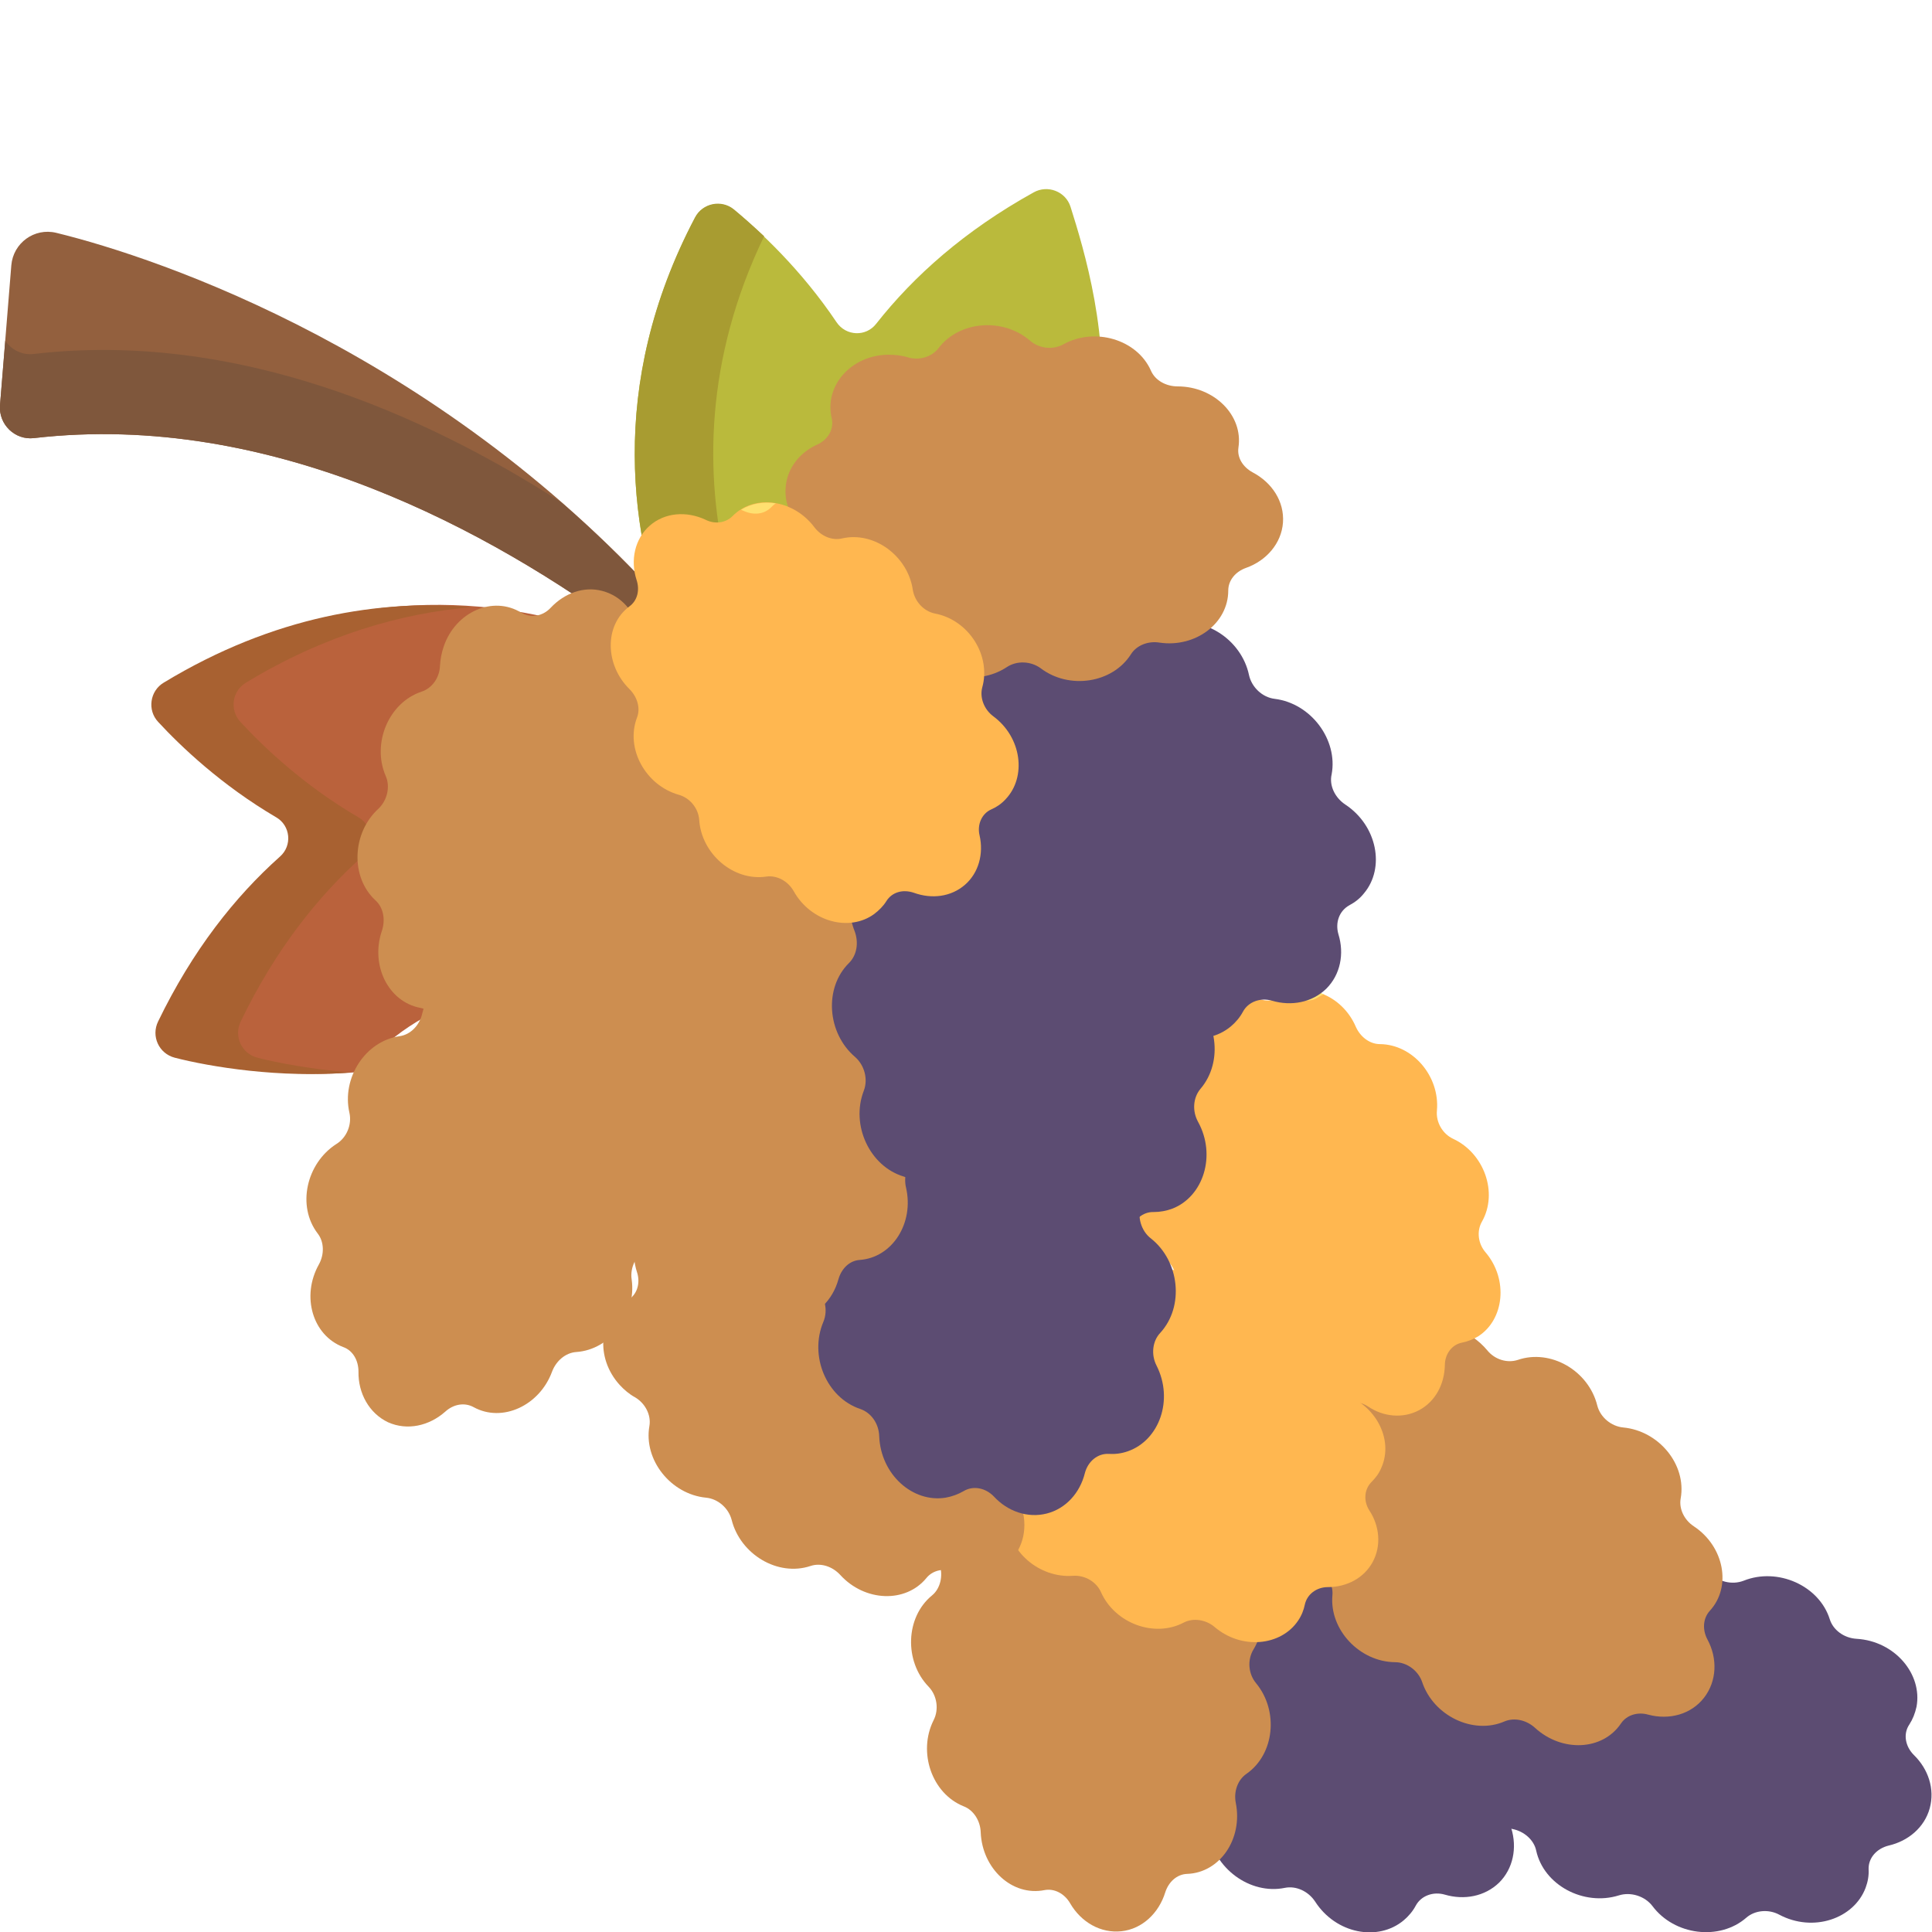
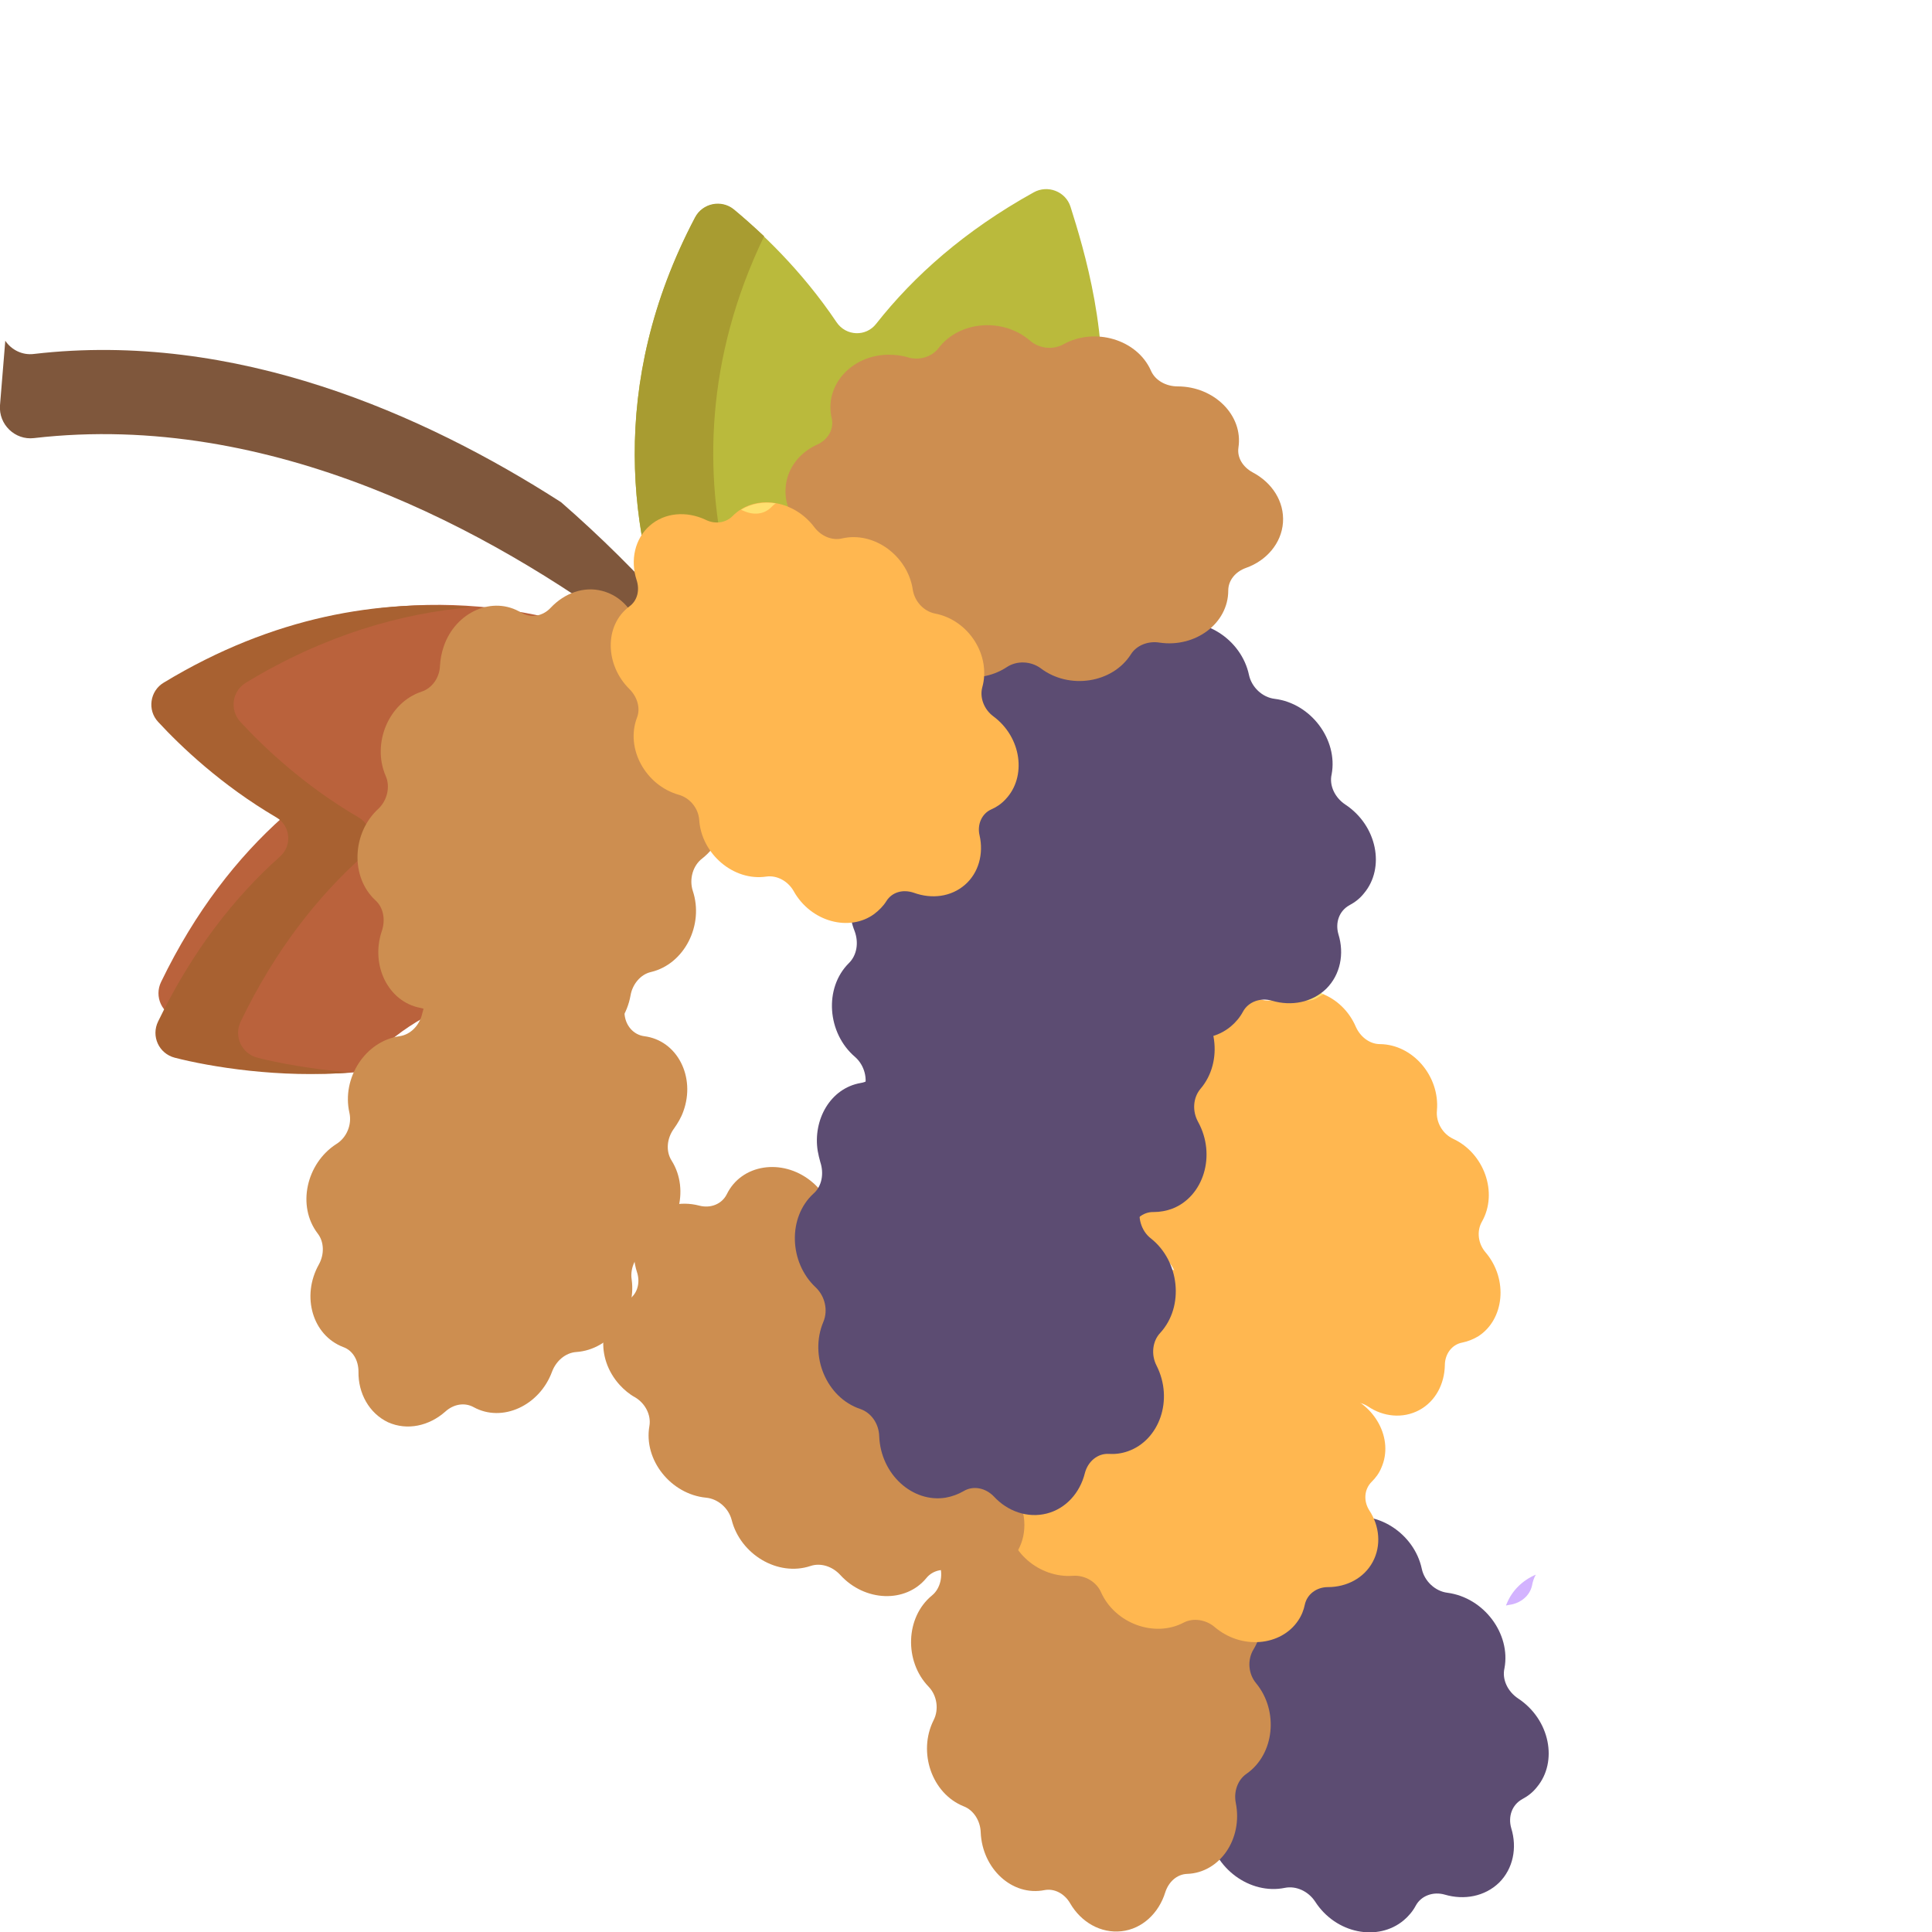
<svg xmlns="http://www.w3.org/2000/svg" version="1.1" id="Capa_1" x="0px" y="0px" viewBox="0 0 512 512" style="enable-background:new 0 0 512 512;" xml:space="preserve">
  <style type="text/css">
	.st0{fill:#5C4C72;}
	.st1{fill:#D3B3FF;}
	.st2{fill:#CD8E50;}
	.st3{fill:#FFB750;}
	.st4{fill:#FFE070;}
	.st5{fill:#93603E;}
	.st6{fill:#7F573C;}
	.st7{fill:#BA623C;}
	.st8{fill:#A86131;}
	.st9{fill:#BABA3C;}
	.st10{fill:#A89C31;}
</style>
  <g>
-     <path class="st0" d="M462.1,418.9c-3.1,1.2-6.8,0.3-9-2.2c-6.5-7.3-18.4-8-24.9-1.2c-2,2.1-5.4,2.7-8.4,1.6   c-9.2-3.4-19.5,1.2-21.2,10.1c-0.5,2.7-2.9,4.7-6,5.1c-5.9,0.8-10.8,4.6-12.4,10.1c-1.6,5.5,0.7,11.3,5.3,15.1   c2.4,1.9,3.4,4.8,2.4,7.5c-2.8,7.7,2.1,15.9,9.9,18.8c1,0.4,2,0.7,3,0.9c3.1,0.6,5.7,2.9,6.3,5.7c2,9.2,12.6,14.8,21.9,11.9   c3.2-1,6.9,0.2,8.9,2.8c5.8,7.8,17.8,9.3,24.9,3.1c2.3-2,5.9-2.3,8.7-0.8c9,4.8,19.8,1.1,22.9-7.1c0.6-1.6,0.9-3.3,0.8-4.9   c-0.1-3,2.1-5.5,5.3-6.3c5.2-1.2,9.5-4.8,10.9-9.9c1.4-5.1-0.4-10.4-4.2-14.1c-2.3-2.3-2.9-5.6-1.2-8.1c0.9-1.4,1.5-2.9,1.9-4.7   c1.6-8.6-5.7-17.4-15.9-18c-3.3-0.2-6.2-2.3-7.1-5.2C482.1,420.2,471.1,415.3,462.1,418.9L462.1,418.9z" />
    <path class="st1" d="M400,425.3c3-0.4,5.4-2.4,6-5.1c0.2-1.1,0.5-2,1-2.9c-3.5,1.5-6.3,4.2-7.7,7.7c-0.1,0.1-0.1,0.3-0.2,0.5   C399.3,425.4,399.6,425.4,400,425.3z" />
  </g>
  <g>
    <path class="st0" d="M383.6,422.1c-3.3-0.4-6.1-3.1-6.8-6.3c-2-9.5-12.1-16-21.1-13.3c-2.8,0.8-6-0.3-8.1-2.7   c-6.4-7.5-17.6-8.5-23.5-1.6c-1.8,2.1-4.9,2.6-7.7,1.5c-5.5-2.2-11.7-1.3-15.7,2.8c-4.1,4.1-4.9,10.2-2.8,15.7   c1.1,2.8,0.6,5.9-1.5,7.7c-6.2,5.3-6,14.9-0.6,21.3c0.7,0.8,1.4,1.5,2.2,2.2c2.4,2.1,3.6,5.3,2.7,8.1c-2.7,9,3.7,19.1,13.3,21.1   c3.3,0.7,5.9,3.5,6.3,6.8c1.3,9.7,11,16.8,20.2,14.9c3-0.6,6.2,0.9,8,3.6c5.5,8.6,16.7,10.7,23.5,5c1.3-1.1,2.4-2.4,3.2-3.9   c1.4-2.6,4.6-3.8,7.7-2.9c5.1,1.5,10.6,0.5,14.4-3.2c3.7-3.7,4.8-9.2,3.2-14.4c-0.9-3.1,0.2-6.2,2.9-7.7c1.5-0.8,2.8-1.8,3.9-3.2   c5.6-6.7,3.5-17.9-5-23.5c-2.7-1.8-4.3-5-3.6-8C400.4,433,393.3,423.4,383.6,422.1L383.6,422.1z" />
    <path class="st1" d="M326.3,397.2c2.8,1.1,5.9,0.6,7.7-1.5c0.7-0.8,1.5-1.5,2.3-2.1c-3.8-0.4-7.6,0.6-10.5,3   c-0.1,0.1-0.2,0.2-0.4,0.3C325.7,397,326,397.1,326.3,397.2z" />
  </g>
  <g>
    <path class="st2" d="M325.8,413.8c-2.6-1.3-4.2-4.4-3.9-7.6c0.2-1.7,0.1-3.4-0.3-5.2c-1.9-9.5-11.1-15.2-19.2-11.7   c-2.7,1.2-5.7,0.1-7.5-2.4c-3-4.2-7.8-6.8-12.8-6.2c-5.1,0.6-9.2,4.1-11.1,8.9c-1.2,2.9-3.9,4.6-6.8,4.1   c-8.8-1.6-16.4,6.1-16.1,15.7c0.1,1.8,0.4,3.6,0.9,5.2c1,3,0.2,6.4-2,8.2c-7.1,5.8-7.4,17.5-0.9,24.2c2.2,2.3,2.8,6,1.3,8.9   c-4.2,8.4-0.5,19.4,8,22.8c2.6,1,4.4,3.8,4.5,6.9c0.4,9.6,8.3,17,16.9,15.3c2.6-0.5,5.3,0.9,6.8,3.5c2.9,5,8.1,8,13.6,7.4   c5.5-0.6,9.9-4.8,11.6-10.3c0.9-2.8,3.1-4.8,5.8-4.9c8.7-0.3,14.8-9.3,12.9-18.8c-0.6-3,0.5-6.1,2.8-7.7c7.5-5.2,8.6-16.7,2.6-24   c-2.1-2.5-2.4-6.2-0.7-9C337,429.2,334,417.9,325.8,413.8L325.8,413.8z" />
  </g>
  <g>
-     <path class="st2" d="M402.2,360.4c-2.8,0.9-6.1-0.1-8.1-2.6c-1.1-1.3-2.4-2.5-3.9-3.5c-8.1-5.4-18.6-2.8-21.8,5.4   c-1,2.7-3.9,4.2-7,3.6c-5.1-0.9-10.3,0.8-13.4,4.8c-3.2,4-3.5,9.4-1.5,14.2c1.2,2.9,0.5,6-1.9,7.7c-7.3,5.1-7.2,15.9-0.2,22.5   c1.3,1.2,2.8,2.2,4.3,3c2.8,1.4,4.7,4.3,4.4,7.3c-0.8,9.1,7.2,17.6,16.6,17.7c3.2,0,6.2,2.3,7.2,5.3c3,8.9,13.5,14,21.8,10.4   c2.6-1.1,5.8-0.4,8.1,1.7c7.1,6.5,17.9,6.1,22.8-1.2c1.5-2.2,4.4-3.1,7.2-2.3c5.6,1.5,11.4-0.1,14.8-4.5c3.4-4.4,3.6-10.4,0.9-15.4   c-1.4-2.6-1.2-5.6,0.6-7.6c5.9-6.4,3.8-17.1-4.2-22.4c-2.6-1.7-4-4.7-3.5-7.4c1.6-9-5.8-17.9-15.2-18.8c-3.2-0.3-6.1-2.7-6.9-5.8   C421,363.2,410.9,357.4,402.2,360.4L402.2,360.4z" />
-   </g>
+     </g>
  <g>
    <path class="st3" d="M331.4,348.9c-3,0.5-6.2-1.2-7.7-3.9c-4.3-7.9-15-11.1-22.3-6.3c-2.3,1.5-5.4,1.3-7.9-0.3   c-7.6-5-17.9-2.9-21.3,4.8c-1.1,2.3-3.6,3.6-6.4,3.4c-5.5-0.5-10.7,1.9-13.3,6.6c-2.6,4.7-1.7,10.4,1.7,14.8   c1.7,2.2,2.1,5.1,0.7,7.3c-4.6,7.2-0.7,16.8,7.6,20.5c2.7,1.2,4.6,3.8,4.5,6.5c-0.1,8.7,8.4,16,17.4,15.3c3.1-0.2,6.2,1.6,7.4,4.4   c3.7,8.2,14.1,12.1,21.9,8c2.5-1.3,5.8-0.8,8.1,1.1c7.2,6.2,17.7,5.1,22.2-1.6c0.9-1.3,1.5-2.8,1.8-4.3c0.6-2.7,3.1-4.6,6.1-4.6   c5,0,9.6-2.4,11.9-6.7c2.3-4.3,1.8-9.5-0.9-13.6c-1.6-2.5-1.4-5.6,0.6-7.6c1.1-1.1,2-2.3,2.6-3.8c3.3-7.5-1.6-16.9-10.6-19.6   c-2.9-0.9-5.1-3.4-5.3-6.2C349.3,354.3,340.3,347.6,331.4,348.9L331.4,348.9z" />
    <path class="st4" d="M274.5,340.9c2.8,0.2,5.4-1,6.4-3.4c0.2-0.5,0.5-1,0.8-1.5c-3.2,0.6-6.1,2.3-8.1,4.8   C273.9,340.8,274.2,340.8,274.5,340.9L274.5,340.9z" />
  </g>
  <g>
    <path class="st3" d="M385.1,301.8c-2.8-1.3-4.6-4.4-4.3-7.5c0.8-9-6.3-17.5-15.1-17.6c-2.7,0-5.2-1.9-6.4-4.6   c-3.6-8.4-13.3-12.3-20.4-7.8c-2.2,1.4-5,1-7.2-0.7c-4.3-3.4-10-4.3-14.7-1.8c-4.7,2.5-7.2,7.7-6.8,13.2c0.2,2.8-1.1,5.4-3.5,6.4   c-7.8,3.4-9.8,13.6-5,21.3c1.6,2.5,1.7,5.7,0.2,7.9c-4.9,7.3-1.9,18,6,22.4c2.7,1.5,4.3,4.7,3.8,7.8c-1.5,8.9,5.1,17.9,13.8,18.7   c2.8,0.3,5.3,2.5,6.1,5.4c2.6,9.1,11.9,14.1,19.4,10.9c1.5-0.6,2.8-1.5,3.9-2.6c2-2,5.1-2.1,7.6-0.5c4.1,2.8,9.3,3.3,13.6,1   c4.3-2.3,6.7-6.9,6.8-11.9c0-3,1.9-5.5,4.6-6c1.5-0.3,3-0.9,4.3-1.7c6.8-4.4,8-15,1.9-22.2c-2-2.3-2.4-5.6-1-8.1   C397.1,316.1,393.3,305.6,385.1,301.8L385.1,301.8z" />
    <path class="st4" d="M342.1,263.6c2.2,1.8,5.1,2.1,7.2,0.7c0.5-0.3,1-0.6,1.5-0.8c-3-1.3-6.4-1.5-9.4-0.4   C341.7,263.3,341.9,263.5,342.1,263.6L342.1,263.6z" />
  </g>
  <g>
    <path class="st2" d="M226.2,319.9c-2.8,0.7-6-0.7-7.8-3.2c-1-1.4-2.2-2.7-3.6-3.8c-7.6-6-18.3-4.4-22.2,3.6c-1.3,2.6-4.3,3.8-7.3,3   c-5-1.3-10.3-0.1-13.8,3.6s-4.3,9.1-2.7,14c1,3,0,6.1-2.5,7.5c-7.7,4.5-8.6,15.2-2.1,22.4c1.2,1.3,2.6,2.5,4.1,3.3   c2.7,1.6,4.3,4.7,3.8,7.6c-1.6,9,5.7,18.1,15,19c3.2,0.3,6,2.8,6.8,5.9c2.3,9.1,12.2,15.1,20.9,12.2c2.7-0.9,5.8,0.1,7.9,2.4   c6.5,7.1,17.3,7.5,22.8,0.8c1.7-2.1,4.6-2.7,7.4-1.7c5.4,1.9,11.3,0.9,15.1-3.2c3.8-4.1,4.4-10.1,2.2-15.3   c-1.2-2.7-0.7-5.7,1.2-7.5c6.4-5.9,5.2-16.7-2.3-22.7c-2.4-1.9-3.6-5-2.9-7.7c2.4-8.8-4.3-18.3-13.6-20c-3.2-0.6-5.8-3.2-6.4-6.4   C244.6,324.4,235,317.7,226.2,319.9L226.2,319.9z" />
  </g>
  <g>
    <path class="st0" d="M305,328.2c-2.6-2-3.7-5.8-2.6-8.9c3.1-9.3-2.3-20-11.4-22.2c-2.8-0.7-5-3.3-5.5-6.4   c-1.7-9.7-10.8-16.2-19.4-13.3c-2.6,0.9-5.5-0.2-7.4-2.6c-3.6-4.7-9.4-7.1-15-5.7c-5.6,1.4-9.5,6.3-10.4,12.1   c-0.5,3-2.5,5.4-5.2,5.8c-8.1,1.4-12.7,9.8-11.4,18c0.2,1,0.4,2,0.7,3c1,3,0.4,6.4-1.8,8.3c-6.9,6.3-6.5,18.3,0.6,24.9   c2.4,2.3,3.3,6,2,9.1c-3.8,9,0.8,20.1,9.8,23.1c2.9,1,4.9,3.9,5,7.2c0.4,10.2,8.9,17.7,17.6,16.3c1.7-0.3,3.3-0.9,4.7-1.7   c2.6-1.6,5.9-0.9,8.1,1.4c3.6,3.9,8.9,5.8,14,4.5c5.1-1.3,8.8-5.5,10.1-10.7c0.8-3.1,3.4-5.3,6.4-5.1c1.6,0.1,3.3-0.1,5-0.7   c8.3-2.9,12.2-13.6,7.6-22.7c-1.5-2.9-1.1-6.5,1-8.7C313.9,346.2,312.6,334.2,305,328.2L305,328.2z" />
    <path class="st1" d="M268.4,277.5c1.9,2.4,4.8,3.5,7.4,2.6c1-0.3,2-0.5,3-0.6c-3.1-2.3-6.8-3.4-10.6-2.8c-0.2,0-0.3,0.1-0.5,0.1   C268,277.1,268.2,277.3,268.4,277.5z" />
  </g>
-   <path class="st5" d="M172.1,169c1.5,0.4,3,0.8,4.4,1.2c0.6-2.5,1.4-5,2.2-7.4C117.9,93.8,42.3,68.4,14.9,61.7  C9.1,60.3,3.5,64.4,3,70.3l-3,37.1c-0.4,5.1,4,9.3,9,8.7c63-7.3,121.3,24.8,158.1,52C168.8,168.4,170.4,168.6,172.1,169z" />
  <path class="st6" d="M148.7,133.1C112.3,109.7,62.3,87.6,9,93.8c-3.1,0.4-6-1.1-7.6-3.5L0,107.4c-0.4,5.1,4,9.3,9,8.7  c63-7.3,121.3,24.8,158.1,52c1.6,0.2,3.2,0.5,4.9,0.9c1.5,0.4,3,0.8,4.4,1.2c0.6-2.5,1.4-5,2.2-7.4C169,151.9,158.9,142,148.7,133.1  z" />
-   <path class="st7" d="M95.1,284.1c7.7-9.4,18.1-16.3,29.7-19.6c1.9,2.2-20.5-19.9-12.9-52.7c5.4-23,23.3-39.8,44.8-44.9  c-28.4-9.4-69-11.9-111.5,13.9c-3.7,2.2-4.4,7.3-1.5,10.4c6,6.5,16.8,16.8,31.3,25.3c3.8,2.2,4.3,7.5,1,10.4  c-12,10.7-23.2,24.9-32.3,43.7c-1.9,3.9,0.2,8.5,4.4,9.6C57.6,282.6,76.3,285.8,95.1,284.1z" />
+   <path class="st7" d="M95.1,284.1c7.7-9.4,18.1-16.3,29.7-19.6c1.9,2.2-20.5-19.9-12.9-52.7c5.4-23,23.3-39.8,44.8-44.9  c-28.4-9.4-69-11.9-111.5,13.9c-3.7,2.2-4.4,7.3-1.5,10.4c6,6.5,16.8,16.8,31.3,25.3c-12,10.7-23.2,24.9-32.3,43.7c-1.9,3.9,0.2,8.5,4.4,9.6C57.6,282.6,76.3,285.8,95.1,284.1z" />
  <path class="st8" d="M68.2,280.3c-4.2-1.1-6.3-5.7-4.4-9.6C72.8,252,84,237.8,96,227c3.3-2.9,2.8-8.2-1-10.4  c-14.6-8.5-25.4-18.9-31.3-25.3c-2.9-3.2-2.2-8.2,1.5-10.4c20.8-12.6,41.1-18.4,59.8-20c-24.1-2.1-52.4,2.3-81.6,20  c-3.7,2.2-4.4,7.3-1.5,10.4c6,6.5,16.8,16.8,31.3,25.3c3.8,2.2,4.3,7.5,1,10.4c-12,10.7-23.2,24.9-32.3,43.7  c-1.9,3.9,0.2,8.5,4.4,9.6c9.3,2.4,27.9,5.5,46.6,3.9C82.7,283.4,73.7,281.7,68.2,280.3z" />
  <path class="st9" d="M248.6,135.4c3.4,0.8,6.7,1.9,9.8,3.2c7.7-11.9,19.4-20.7,32.8-24.8c3.4-23.9-4-47.9-7.5-59  c-1.3-4.1-6.1-5.9-9.8-3.8c-18.2,10.1-31.7,22.1-41.7,34.8c-2.7,3.5-8,3.3-10.5-0.4c-9.4-14-20.4-24.2-27.2-29.8  c-3.3-2.7-8.3-1.7-10.3,2.1c-23.5,44.6-17.2,85.5-5.8,113.3C189.4,144.3,219.5,128.7,248.6,135.4z" />
  <path class="st10" d="M202.5,62.6c-3-2.8-5.7-5.2-8-7.1c-3.3-2.7-8.3-1.7-10.3,2.1c-23.5,44.6-17.2,85.5-5.8,113.3  c3.2-7.9,8.2-14.8,14.2-20.4C186.8,126,186.7,95.4,202.5,62.6z" />
  <g>
    <path class="st2" d="M178,307.6c-1.6-2.5-1.3-5.9,0.6-8.5c1-1.4,1.9-2.9,2.5-4.6c3.3-9.1-1.6-18.8-10.4-19.9c-2.9-0.4-5-2.9-5.2-6   c-0.4-5.2-3.2-9.8-7.8-11.9c-4.6-2.1-10-1.2-14.1,1.9c-2.5,1.9-5.7,1.9-7.9,0c-6.7-5.9-17.2-3.3-21.9,5.1c-0.9,1.6-1.5,3.2-1.9,4.9   c-0.7,3.1-3.1,5.6-6,6c-9.1,1.3-15.4,11.1-13.3,20.3c0.7,3.1-0.7,6.6-3.5,8.3c-7.9,5.1-10.5,16.4-4.9,23.7c1.7,2.2,1.8,5.5,0.3,8.2   c-4.7,8.4-1.7,18.8,6.5,21.9c2.5,0.9,4,3.5,4,6.5c-0.1,5.7,2.8,11,7.8,13.4c5.1,2.3,10.9,1,15.2-2.8c2.2-2,5.1-2.5,7.5-1.2   c7.6,4.2,17.5-0.4,20.8-9.4c1.1-2.9,3.6-5,6.4-5.2c9.1-0.6,16-9.9,14.7-19.2c-0.5-3.2,1.2-6.6,4-8.1   C179.7,326.6,182.9,315.4,178,307.6L178,307.6z" />
  </g>
  <g>
-     <path class="st2" d="M236.3,250.7c-2.7-1.2-4.3-4.3-4.1-7.4c0.1-1.7,0-3.4-0.4-5.2c-2.2-9.4-11.6-14.8-19.6-11   c-2.6,1.2-5.7,0.3-7.6-2.2c-3.1-4.1-8-6.5-13-5.8s-9,4.4-10.8,9.3c-1.1,2.9-3.8,4.7-6.7,4.3c-8.8-1.3-16.2,6.6-15.5,16.2   c0.1,1.8,0.5,3.5,1.1,5.1c1.1,3,0.4,6.4-1.8,8.3c-6.9,6.1-6.8,17.7-0.1,24.3c2.3,2.2,3,5.9,1.6,8.8c-3.9,8.6,0.2,19.5,8.8,22.5   c2.6,0.9,4.5,3.7,4.7,6.8c0.7,9.6,8.9,16.7,17.4,14.8c2.6-0.6,5.3,0.8,6.9,3.2c3,4.9,8.3,7.7,13.8,6.9s9.7-5.1,11.2-10.6   c0.8-2.8,2.9-4.9,5.6-5.1c8.7-0.6,14.5-9.8,12.3-19.2c-0.7-3,0.3-6.2,2.5-7.8c7.3-5.4,8.1-17,1.8-24.1c-2.1-2.4-2.6-6.1-1-8.9   C248,265.7,244.7,254.5,236.3,250.7L236.3,250.7z" />
-   </g>
+     </g>
  <g>
    <path class="st2" d="M188.7,203.2c-2-2.2-2.3-5.6-0.9-8.4c0.8-1.5,1.3-3.2,1.6-5c1.6-9.5-4.9-18.2-13.8-17.8   c-2.9,0.1-5.4-1.9-6.2-5c-1.3-5-4.8-9.1-9.8-10.4c-4.9-1.3-10,0.6-13.6,4.4c-2.1,2.3-5.3,2.9-7.8,1.4c-7.6-4.7-17.5-0.2-20.6,8.9   c-0.6,1.7-0.9,3.5-1,5.1c-0.1,3.2-2.1,6-4.9,6.9c-8.7,2.9-13.2,13.7-9.5,22.3c1.3,2.9,0.4,6.6-2,8.8c-6.9,6.4-7.4,18-0.7,24.2   c2.1,1.9,2.7,5.1,1.7,8.1c-3.1,9.1,1.7,18.8,10.2,20.4c2.6,0.5,4.6,2.8,5.1,5.7c0.9,5.7,4.7,10.4,10.1,11.8s11-0.9,14.5-5.4   c1.8-2.3,4.6-3.4,7.2-2.5c8.3,2.8,17.1-3.4,18.8-12.9c0.5-3,2.7-5.6,5.4-6.2c8.9-2.1,14.1-12.5,11.1-21.5c-1-3.1,0-6.7,2.5-8.6   C193.7,221.5,194.9,209.9,188.7,203.2L188.7,203.2z" />
  </g>
  <g>
    <path class="st0" d="M314.8,263.7c-2.7-1.9-3.9-5.6-2.9-8.8c2.8-9.4-3-19.9-12.2-21.8c-2.8-0.6-5.1-3.1-5.8-6.2   c-2-9.6-11.4-15.8-19.9-12.6c-2.6,1-5.5,0-7.5-2.3c-3.8-4.5-9.6-6.7-15.2-5.1c-5.5,1.6-9.2,6.6-10,12.5c-0.4,3-2.3,5.4-5,6   c-8,1.7-12.3,10.2-10.7,18.4c0.2,1,0.5,2,0.9,3c1.1,3,0.6,6.3-1.5,8.4c-6.7,6.6-5.8,18.6,1.6,24.9c2.5,2.2,3.5,5.9,2.3,9   c-3.5,9.1,1.6,20,10.6,22.7c2.9,0.9,5,3.7,5.3,7c0.7,10.2,9.6,17.4,18.2,15.6c1.7-0.3,3.3-1,4.6-1.9c2.5-1.7,5.8-1.2,8.1,1.1   c3.8,3.8,9.1,5.5,14.2,4s8.6-5.8,9.7-11.1c0.7-3.2,3.2-5.4,6.2-5.3c1.6,0,3.3-0.3,4.9-0.9c8.2-3.2,11.7-14.1,6.8-23   c-1.6-2.9-1.3-6.4,0.6-8.7C324.3,281.4,322.7,269.5,314.8,263.7L314.8,263.7z" />
    <path class="st1" d="M276.3,214.5c2,2.3,4.9,3.3,7.5,2.3c1-0.4,2-0.6,3-0.7c-3.2-2.2-6.9-3.1-10.6-2.4c-0.2,0-0.3,0.1-0.5,0.1   C275.9,214,276.1,214.3,276.3,214.5z" />
  </g>
  <g>
    <path class="st0" d="M337.8,185.2c-3.3-0.4-6.1-3.1-6.8-6.3c-2-9.5-12.1-16-21.1-13.3c-2.8,0.8-6-0.3-8.1-2.7   c-6.4-7.5-17.6-8.5-23.5-1.6c-1.8,2.1-4.9,2.6-7.7,1.5c-5.5-2.2-11.7-1.3-15.7,2.8c-4.1,4.1-4.9,10.2-2.8,15.7   c1.1,2.8,0.6,5.9-1.5,7.7c-6.2,5.3-6,14.9-0.6,21.3c0.7,0.8,1.4,1.5,2.2,2.2c2.4,2.1,3.6,5.3,2.7,8.1c-2.7,9,3.7,19.1,13.3,21.1   c3.3,0.7,5.9,3.5,6.3,6.8c1.3,9.7,11,16.8,20.2,14.9c3-0.6,6.2,0.9,8,3.6c5.5,8.6,16.7,10.7,23.5,5c1.3-1.1,2.4-2.4,3.2-3.9   c1.4-2.6,4.6-3.8,7.7-2.9c5.1,1.5,10.6,0.5,14.4-3.2c3.7-3.7,4.8-9.2,3.2-14.4c-0.9-3.1,0.2-6.2,2.9-7.7c1.5-0.8,2.8-1.8,3.9-3.2   c5.6-6.7,3.5-17.9-5-23.5c-2.7-1.8-4.3-5-3.6-8C354.6,196.1,347.5,186.4,337.8,185.2L337.8,185.2z" />
    <path class="st1" d="M280.5,160.3c2.8,1.1,5.9,0.6,7.7-1.5c0.7-0.8,1.5-1.5,2.3-2.1c-3.8-0.4-7.6,0.6-10.5,3   c-0.1,0.1-0.2,0.2-0.4,0.3C279.9,160.1,280.2,160.2,280.5,160.3z" />
  </g>
  <g>
    <path class="st2" d="M248.7,92.3c-1.8,2.3-5.1,3.3-8.1,2.4c-1.6-0.5-3.4-0.7-5.2-0.7c-9.7,0.1-17,8.1-15,16.8   c0.7,2.8-0.9,5.7-3.8,7c-4.7,2.1-8.1,6.4-8.4,11.5c-0.4,5.1,2.4,9.8,6.7,12.6c2.6,1.7,3.8,4.7,2.8,7.4c-3.2,8.3,3,17.2,12.5,18.7   c1.8,0.3,3.6,0.3,5.2,0c3.1-0.5,6.3,1,7.7,3.5c4.4,8,15.8,10.5,23.7,5.3c2.7-1.8,6.4-1.6,9,0.3c7.5,5.7,19,4,23.9-3.7   c1.5-2.4,4.6-3.6,7.6-3.1c9.5,1.4,18.2-5.1,18.2-13.8c0-2.7,1.9-5,4.7-6c5.4-1.9,9.4-6.5,9.8-12c0.4-5.6-2.9-10.6-8-13.3   c-2.6-1.4-4.2-3.9-3.8-6.6c1.3-8.6-6.5-16.2-16.1-16.2c-3.1,0-6-1.6-7.1-4.2c-3.7-8.3-14.9-11.5-23.1-7c-2.8,1.6-6.5,1.2-8.9-0.9   C265.8,84.1,254.2,85,248.7,92.3L248.7,92.3z" />
  </g>
  <g>
    <path class="st3" d="M247.8,162.6c-3-0.6-5.4-3.2-5.9-6.3c-1.3-8.9-10.2-15.6-18.8-13.6c-2.6,0.6-5.5-0.6-7.3-3   c-5.5-7.3-15.8-8.9-21.7-2.9c-1.8,1.8-4.7,2.2-7.2,0.9c-5-2.3-10.7-1.9-14.7,1.6c-4,3.5-5.2,9.2-3.5,14.4c0.9,2.7,0.2,5.5-1.9,7   c-6.8,5.1-6.4,15.6,0,21.9c2.1,2.1,3,5.1,2,7.6c-3.1,8.2,2.3,17.9,11,20.4c3,0.8,5.3,3.6,5.5,6.7c0.6,9,9.1,16.3,17.8,15   c2.8-0.4,5.7,1.2,7.2,3.8c4.6,8.3,14.9,10.9,21.4,6.1c1.3-1,2.4-2.1,3.2-3.4c1.5-2.4,4.4-3.2,7.3-2.2c4.7,1.7,9.8,1.1,13.5-2.1   c3.7-3.2,5-8.3,3.9-13.1c-0.7-2.9,0.6-5.8,3.1-6.9c1.4-0.6,2.7-1.5,3.8-2.7c5.6-5.9,4.3-16.4-3.3-22c-2.4-1.8-3.6-4.9-2.9-7.6   C262.7,173.7,256.7,164.3,247.8,162.6L247.8,162.6z" />
    <path class="st4" d="M197.1,135.4c2.6,1.2,5.4,0.9,7.2-0.9c0.4-0.4,0.8-0.8,1.3-1.1c-3.2-0.5-6.5,0-9.2,1.7   C196.6,135.2,196.9,135.3,197.1,135.4L197.1,135.4z" />
  </g>
</svg>